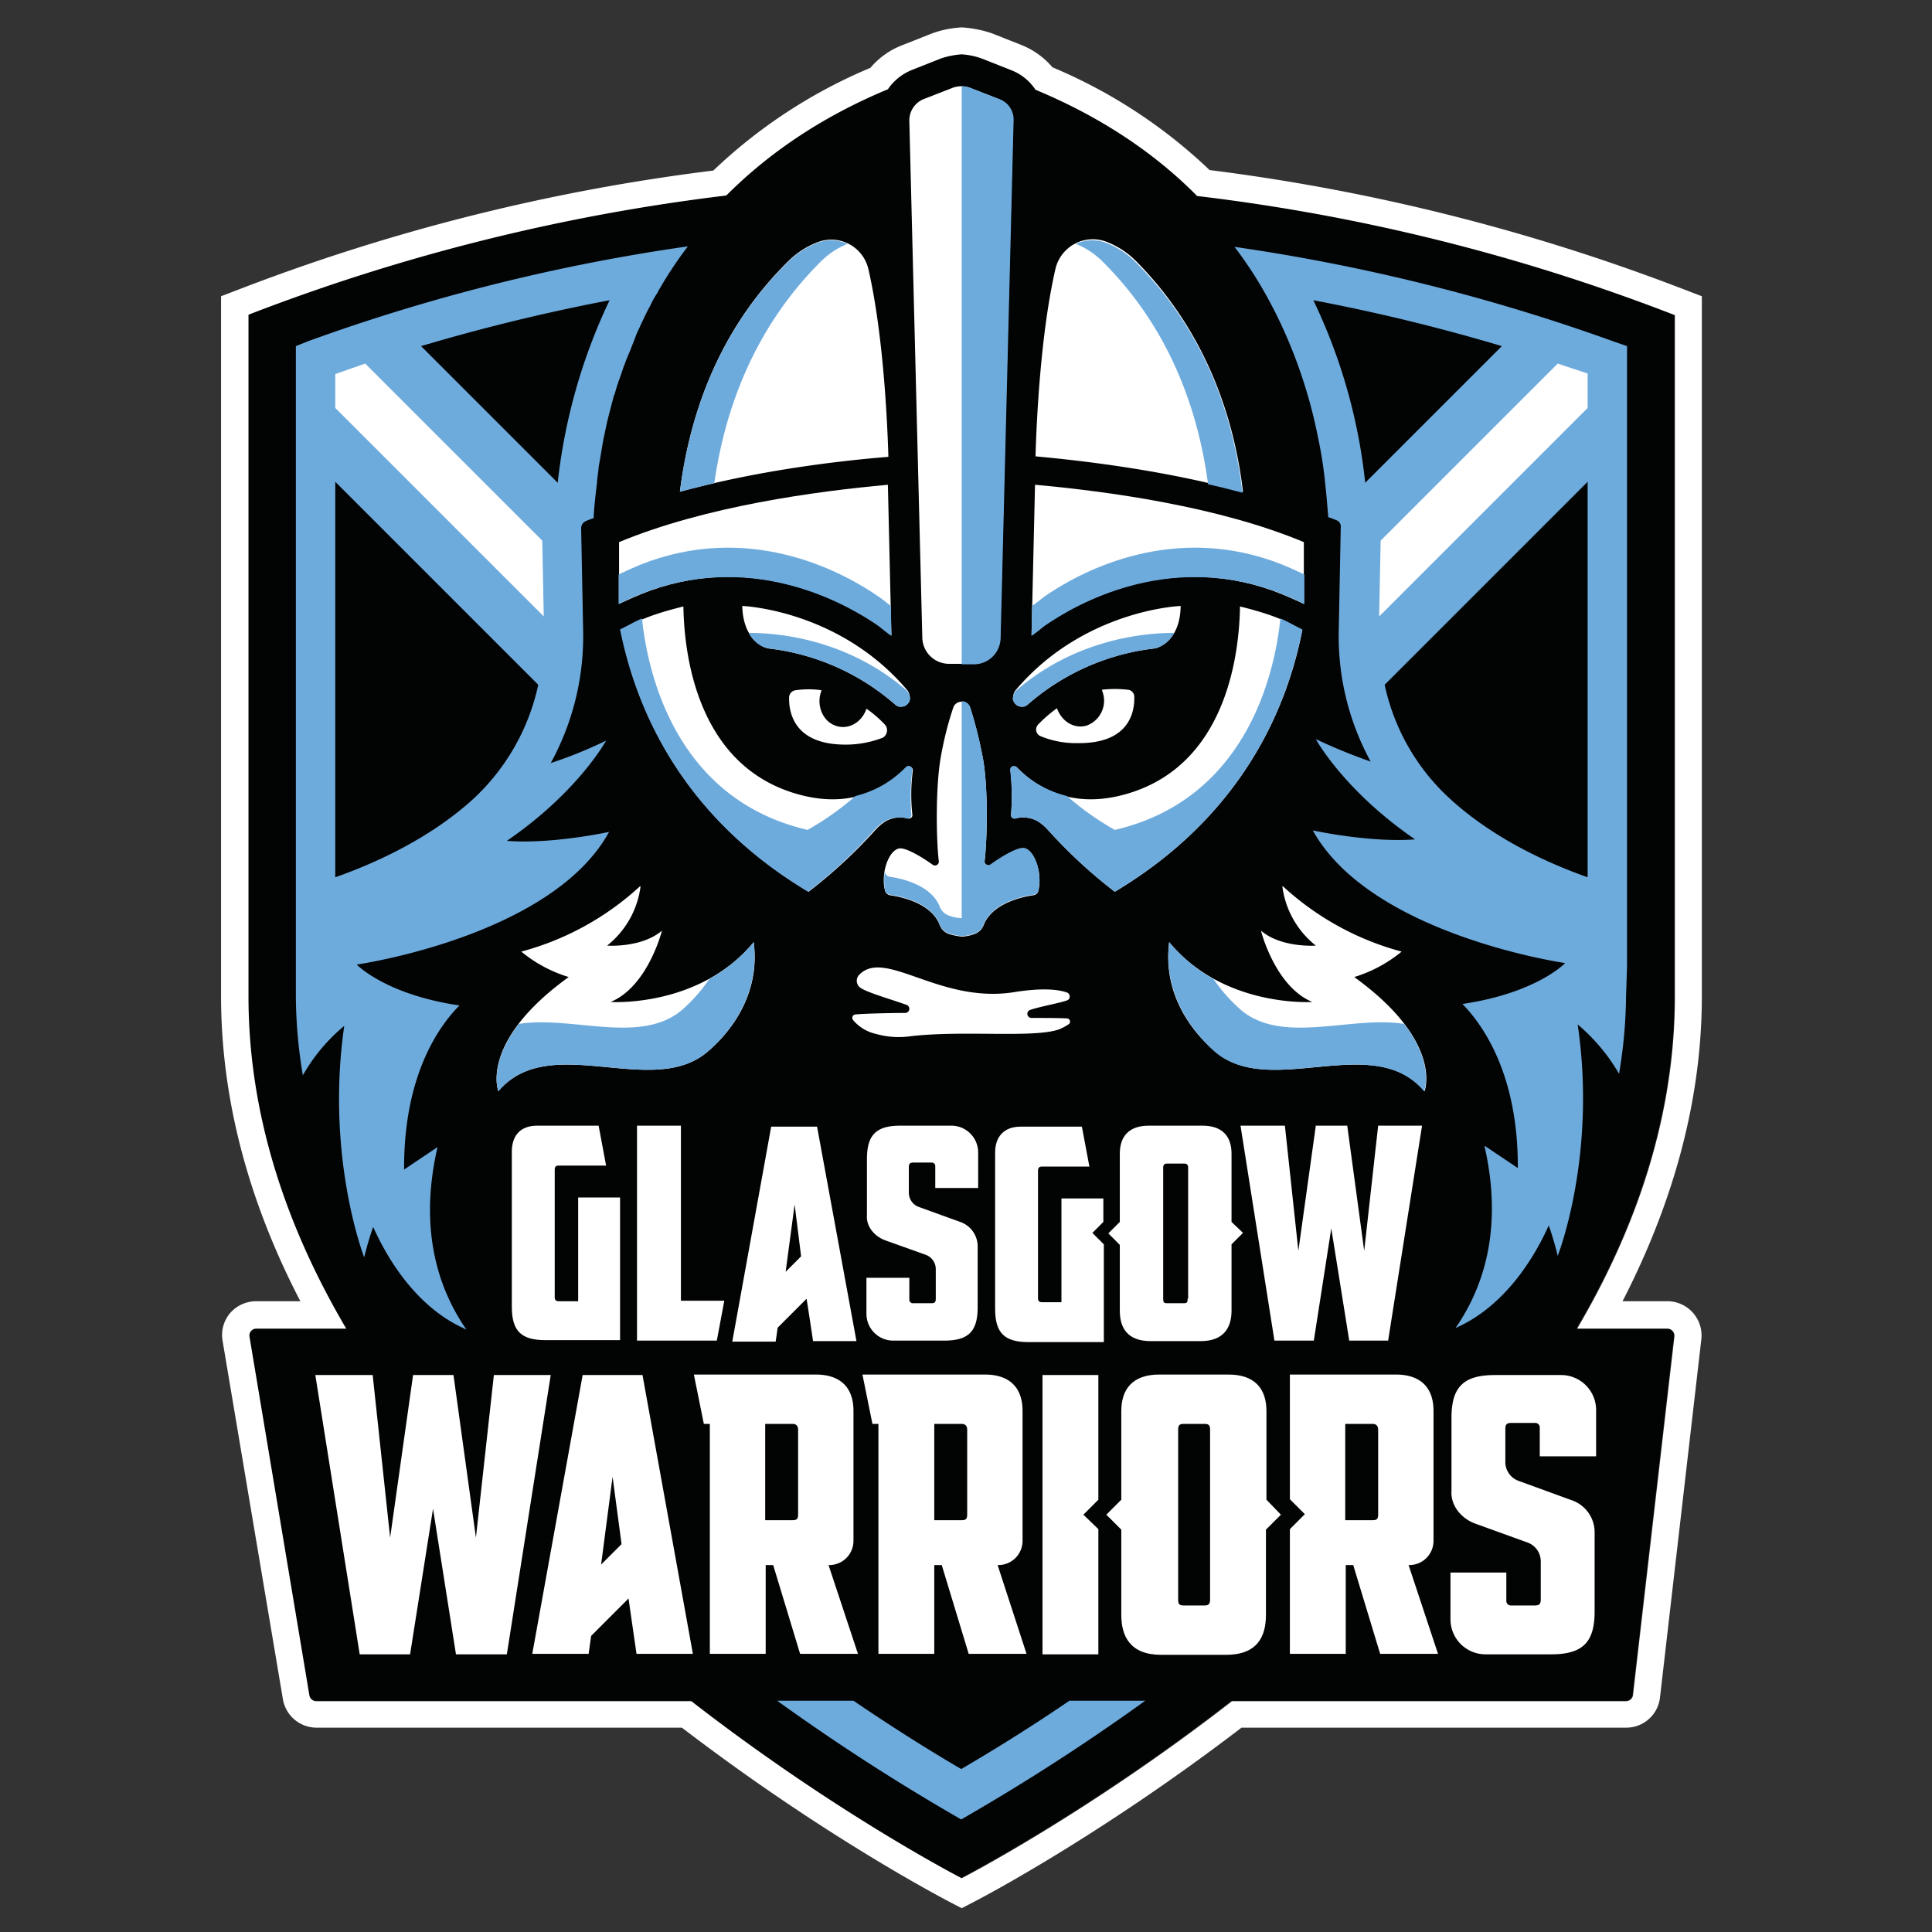
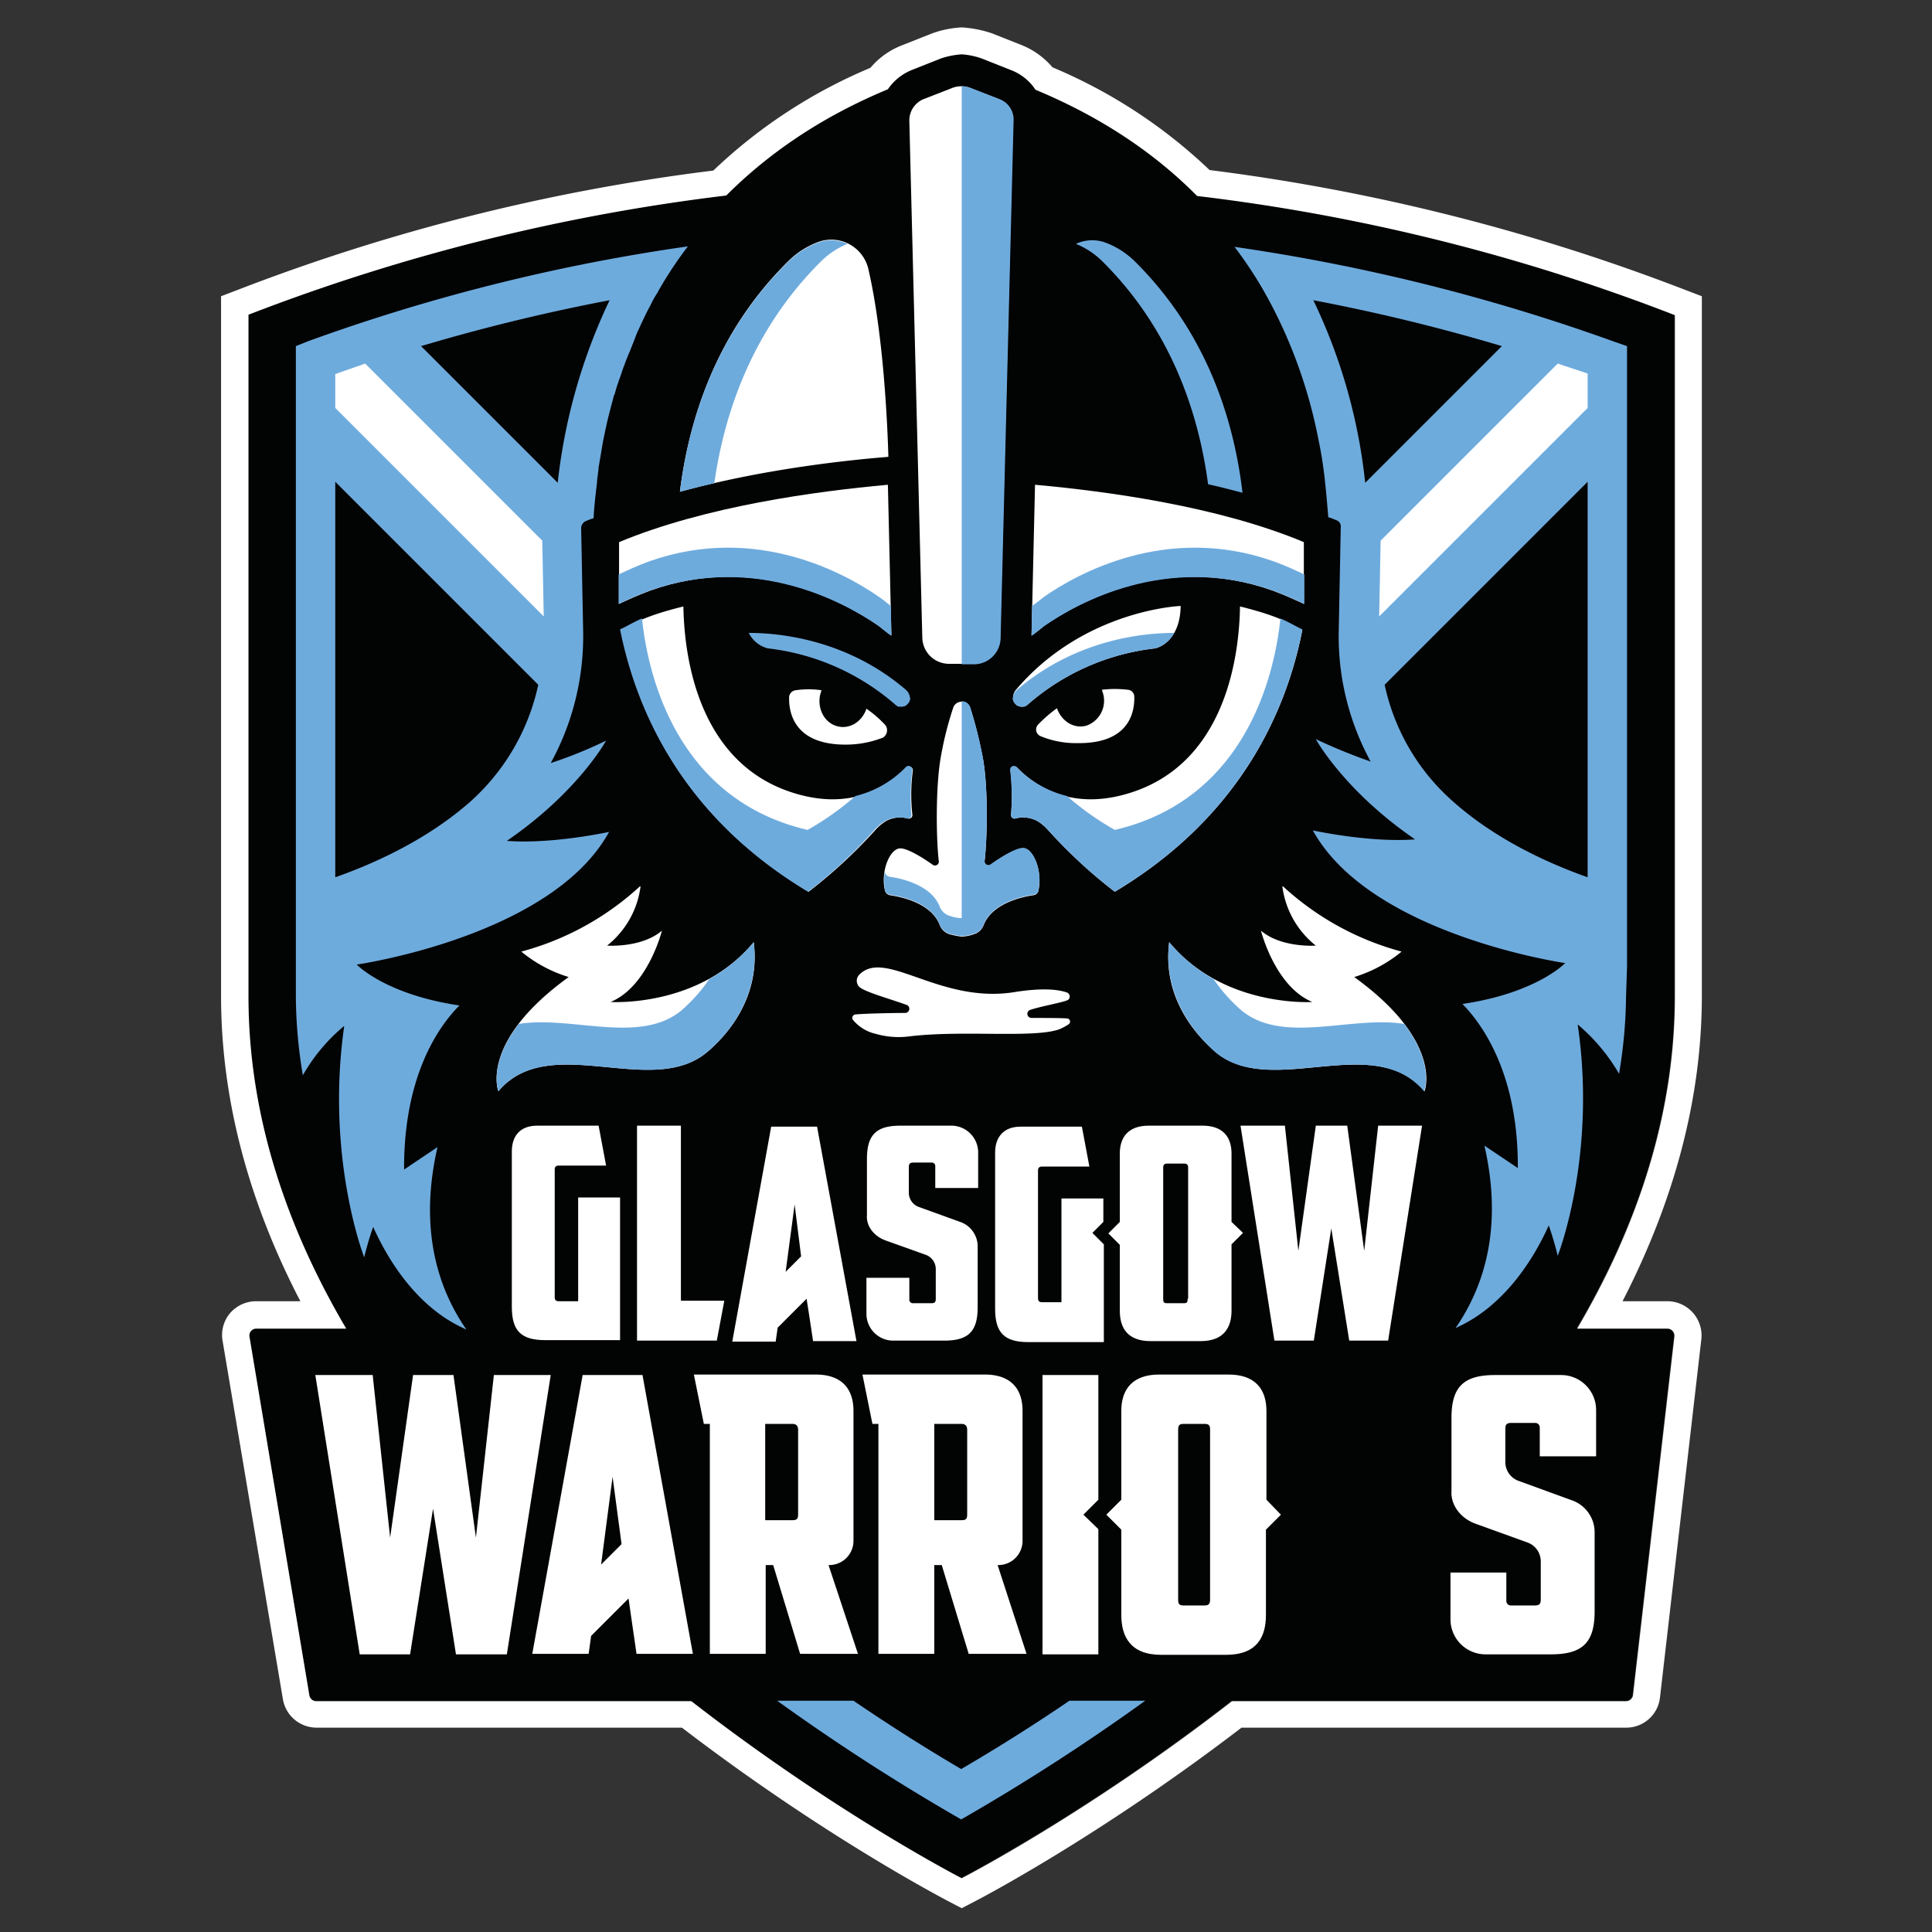
<svg xmlns="http://www.w3.org/2000/svg" id="Layer_7" data-name="Layer 7" width="500" height="500" viewBox="0 0 500 500">
  <rect x="0" y="0" width="500" height="500" fill="#333333" stroke="none" />
  <defs>
    <style>.cls-1{fill:none;}.cls-2{clip-path:url(#clip-path);}.cls-3{fill:#020303;}.cls-4{fill:#fff;}.cls-5{fill:#6eabdd;}</style>
    <clipPath id="clip-path">
      <rect class="cls-1" x="57.21" y="7.095" width="383.228" height="486.747" />
    </clipPath>
  </defs>
  <title>102883</title>
  <g class="cls-2">
    <path class="cls-3" d="M433.467,81.442A512.124,512.124,0,0,0,309.812,50.593C299.228,40.009,285.675,30.457,267.991,23.1a13.645,13.645,0,0,0-6.325-5.034L254.18,15.097a19.17,19.17,0,0,0-5.421-1.162,19.17,19.17,0,0,0-5.421,1.162l-7.486,2.969A14.324,14.324,0,0,0,229.527,23.1c-17.683,7.357-31.366,16.909-41.821,27.493A517.187,517.187,0,0,0,64.18,81.442V257.761c0,30.978,9.939,59.891,25.299,85.965H66.245a1.829,1.829,0,0,0-1.807,2.065l15.618,92.806a1.81,1.81,0,0,0,1.807,1.549H178.8c37.561,29.171,69.959,45.822,69.959,45.822s32.398-16.651,69.959-45.822h101.97a1.81,1.81,0,0,0,1.807-1.549l10.713-92.806a1.906,1.906,0,0,0-1.807-2.065H408.039c15.36-26.073,25.299-54.987,25.299-85.965V81.442Z" />
  </g>
  <g class="cls-2">
    <path class="cls-4" d="M158.018,259.31c9.681-4.001,13.295-18.458,13.295-18.458-5.292,4.518-14.198,3.872-14.198,3.872a23.379,23.379,0,0,0,8.648-15.231.126.126,0,0,0-.129-.129,73.288,73.288,0,0,1-30.72,16.909h0a35.429,35.429,0,0,0,12.262,6.583c-23.234,16.78-18.2,29.558-18.2,29.558,13.166-15.618,39.497,1.936,53.954-10.068,5.55-4.647,13.94-14.457,12.133-28.526-14.069,17.038-37.045,15.489-37.045,15.489" />
  </g>
  <g class="cls-2">
    <path class="cls-4" d="M339.629,259.31c-9.681-4.001-13.295-18.458-13.295-18.458,5.292,4.518,14.198,3.872,14.198,3.872a23.378,23.378,0,0,1-8.648-15.231.126.126,0,0,1,.129-.129,73.288,73.288,0,0,0,30.72,16.909h0a35.428,35.428,0,0,1-12.262,6.583c23.234,16.78,18.2,29.558,18.2,29.558-13.166-15.618-39.497,1.936-53.954-10.068-5.55-4.647-13.94-14.457-12.133-28.526,14.069,17.038,37.045,15.489,37.045,15.489" />
  </g>
  <g class="cls-2">
    <path class="cls-4" d="M229.914,118.229c-.258-8.906-1.291-31.624-5.163-48.533a9.841,9.841,0,0,0-12.908-7.099,21.564,21.564,0,0,0-7.874,5.034c-18.716,18.458-25.686,41.046-28.01,59.633,19.361-5.292,39.627-7.874,53.954-9.035" />
  </g>
  <g class="cls-2">
-     <path class="cls-4" d="M321.687,127.265c-2.194-18.587-9.293-41.175-27.751-59.762a21.566,21.566,0,0,0-7.874-5.034,9.926,9.926,0,0,0-12.908,7.099c-3.872,16.78-4.905,39.497-5.163,48.533,14.069,1.291,34.463,3.872,53.696,9.164" />
-   </g>
+     </g>
  <g class="cls-2">
    <path class="cls-4" d="M236.239,199.418a.982.982,0,0,0-1.678-.774c-5.55,5.679-15.231,11.23-29.946,6.325-22.847-7.615-27.493-32.656-27.752-48.017-10.972,2.711-13.037,4.647-16.134,6.067,4.001,20.523,15.747,48.145,48.533,67.765a129.382,129.382,0,0,0,17.425-16.134,12.259,12.259,0,0,1,2.453-2.065,7.663,7.663,0,0,1,5.808-.774.9.9,0,0,0,1.162-1.033,47.699,47.699,0,0,1,.129-11.359" />
  </g>
  <g class="cls-2">
    <path class="cls-4" d="M261.538,199.418a.982.982,0,0,1,1.678-.774c5.55,5.679,15.231,11.23,29.946,6.325,22.847-7.615,27.493-32.656,27.752-48.017,10.972,2.711,13.037,4.647,16.134,6.067-4.001,20.523-15.747,48.145-48.533,67.765a129.382,129.382,0,0,1-17.425-16.134,12.261,12.261,0,0,0-2.453-2.065,7.663,7.663,0,0,0-5.808-.774.9.9,0,0,1-1.162-1.033,66.625,66.625,0,0,0-.129-11.359" />
  </g>
  <g class="cls-2">
    <path class="cls-4" d="M227.332,161.857c1.162.904,2.194,1.807,3.356,2.582l-.903-38.981c-18.587,1.678-47.242,5.55-69.572,14.844v16.005l.774-.387c1.162-.516,3.872-1.807,7.357-3.098,27.493-9.81,50.598,3.227,58.988,9.035" />
  </g>
  <g class="cls-2">
    <path class="cls-4" d="M270.315,161.857c-1.162.904-2.194,1.807-3.356,2.582l.903-38.981c18.587,1.678,47.371,5.55,69.572,14.844v16.005l-.774-.387c-1.162-.516-3.872-1.807-7.357-3.098-27.493-9.81-50.598,3.227-58.988,9.035" />
  </g>
  <g class="cls-2">
    <path class="cls-4" d="M264.764,219.554c-1.936,0-6.067,2.582-8.39,4.26a1.002,1.002,0,0,1-1.549-1.033c.645-5.292,1.033-19.62-.645-27.493a109.116,109.116,0,0,0-3.098-12.133,2.25,2.25,0,0,0-2.194-1.549h0a2.25,2.25,0,0,0-2.194,1.549,86.49,86.49,0,0,0-3.098,12.133c-1.549,7.874-1.291,22.201-.645,27.493a1.002,1.002,0,0,1-1.549,1.033c-2.323-1.678-6.454-4.26-8.39-4.26-2.711,0-5.163,5.938-4.001,10.842a1.658,1.658,0,0,0,1.291,1.291c2.711.387,10.713,1.936,12.908,7.745a3.942,3.942,0,0,0,2.452,2.323,20.215,20.215,0,0,0,3.227.645,10.971,10.971,0,0,0,3.227-.645,3.942,3.942,0,0,0,2.453-2.323c2.194-5.679,10.068-7.357,12.908-7.745a1.505,1.505,0,0,0,1.291-1.291c1.033-4.905-1.291-10.842-4.001-10.842" />
  </g>
  <g class="cls-2">
    <path class="cls-4" d="M229.139,187.672a29.714,29.714,0,0,0-4.905-4.26c-1.162,3.485-4.518,5.421-7.615,4.518-3.356-.904-5.292-4.776-4.26-8.519.129-.258.129-.516.258-.774a23.086,23.086,0,0,0-6.712,0,1.919,1.919,0,0,0-1.678,1.678h0c-.129,3.614.904,12.391,14.586,12.391a26.414,26.414,0,0,0,9.681-1.807,2.233,2.233,0,0,0,.645-3.227" />
  </g>
  <g class="cls-2">
    <path class="cls-4" d="M293.549,180.186h0a1.804,1.804,0,0,0-1.678-1.678,28.803,28.803,0,0,0-6.712,0c.129.258.129.516.258.774a6.843,6.843,0,0,1-4.26,8.519c-3.227.904-6.454-1.162-7.615-4.518a36.105,36.105,0,0,0-4.905,4.26,1.858,1.858,0,0,0,.645,2.969,23.992,23.992,0,0,0,9.681,1.807c13.682.129,14.715-8.519,14.586-12.133" />
  </g>
  <g class="cls-2">
-     <path class="cls-4" d="M192.095,156.823s25.041.903,42.724,21.814a3.17,3.17,0,0,1,.645,1.936h0a2.295,2.295,0,0,1-3.743,1.807,60.165,60.165,0,0,0-33.044-14.586s-6.325-1.291-6.583-10.971" />
-   </g>
+     </g>
  <g class="cls-2">
    <path class="cls-4" d="M305.553,156.823s-25.041.903-42.724,21.814a3.17,3.17,0,0,0-.645,1.936h0a2.295,2.295,0,0,0,3.743,1.807A60.165,60.165,0,0,1,298.97,167.795s6.454-1.291,6.583-10.971" />
  </g>
  <g class="cls-2">
    <path class="cls-5" d="M276.769,440.146C265.41,447.891,255.6,453.828,248.759,457.83c-6.841-4.001-16.522-9.939-27.88-17.683H201.13a547.744,547.744,0,0,0,47.629,30.72,547.766,547.766,0,0,0,47.629-30.72Z" />
  </g>
  <g class="cls-2">
    <path class="cls-4" d="M266.572,261.375a1.066,1.066,0,0,0,.387,2.065c1.678,0,7.486,0,9.164.129a.827.827,0,0,1,.387,1.549,14.72,14.72,0,0,1-2.453,1.291c-6.712,2.323-25.041.129-38.723,1.807a21.503,21.503,0,0,1-8.648-.645,10.809,10.809,0,0,1-5.938-3.614.893.893,0,0,1,.645-1.42c2.84-.258,9.939-.387,12.908-.387a1.078,1.078,0,0,0,.387-2.065c-4.26-1.549-10.842-3.356-12.262-4.647a2.225,2.225,0,0,1-.129-3.098c6.712-7.099,20.91,7.615,40.401,4.389,6.583-1.033,10.842-.774,13.424.129a1.104,1.104,0,0,1,.258,1.936c-1.291.645-7.228,1.678-9.81,2.582" />
  </g>
  <g class="cls-2">
    <path class="cls-4" d="M132.461,298.033c0-4.13,2.194-6.712,6.583-6.712H154.92l1.936,10.326H144.594c-.774,0-1.033.387-1.033,1.033v33.044c0,.645.258,1.033,1.033,1.033h5.034v-26.848h10.842v36.916H141.109c-6.325,0-8.648-2.452-8.648-8.648Z" />
  </g>
  <g class="cls-2">
    <polygon class="cls-4" points="164.859 291.321 176.218 291.321 176.218 336.627 187.448 336.627 185.512 346.953 164.859 346.953 164.859 291.321" />
  </g>
  <g class="cls-2">
    <polygon class="cls-4" points="356.667 291.321 368.026 291.321 359.248 346.953 349.181 346.953 344.534 317.911 340.016 346.953 329.819 346.953 321.042 291.321 332.53 291.321 336.015 323.719 340.532 291.321 348.664 291.321 353.053 323.719 356.667 291.321" />
  </g>
  <g class="cls-2">
    <path class="cls-4" d="M211.456,291.579h-11.875l-10.068,55.632h11.23l.516-3.614,7.486-7.486.645,4.13,1.033,6.841h11.23Zm-4.13,33.56-4.001,4.001,2.323-17.425Z" />
  </g>
  <g class="cls-2">
    <path class="cls-4" d="M253.148,307.584V298.291a6.941,6.941,0,0,0-6.97-6.97H233.012c-6.325,0-8.648,2.453-8.648,8.648v14.457c-.258,2.969,1.936,5.55,4.776,6.583l10.455,3.743a3.925,3.925,0,0,1,2.582,3.743V336.11c0,.904-.258,1.162-1.162,1.162h-4.776a.882.882,0,0,1-.903-.903v-2.065h0v-3.614H224.234v9.293a6.941,6.941,0,0,0,6.97,6.97H244.37c6.325,0,8.648-2.453,8.648-8.648V322.686a6.713,6.713,0,0,0-4.518-6.454L237.787,312.36a3.925,3.925,0,0,1-2.582-3.743v-6.583c0-.774.258-1.162,1.162-1.162h4.776a.882.882,0,0,1,.903.903v5.679h11.101Z" />
  </g>
  <g class="cls-2">
    <path class="cls-4" d="M285.546,316.233V310.166H274.703v26.848h-5.034c-.774,0-1.033-.387-1.033-1.033V302.938c0-.645.258-1.033,1.033-1.033h12.262l-1.936-10.326H264.119c-4.389,0-6.583,2.711-6.583,6.712v40.401c0,6.196,2.323,8.648,8.648,8.648h19.491V322.041l-2.969-2.969Z" />
  </g>
  <g class="cls-2">
    <path class="cls-4" d="M318.719,316.233V298.549c0-4.389-2.323-7.228-7.487-7.228h-13.94c-5.163,0-7.487,2.84-7.487,7.228v17.683l-2.969,2.969,2.969,2.969v17.038c0,4.26,1.807,7.874,8.003,7.874h12.908c6.196,0,8.003-3.743,8.003-7.874V322.041l2.969-2.969ZM307.36,336.11c0,.904-.129,1.162-1.033,1.162h-4.26c-.903,0-1.033-.258-1.033-1.162V302.163c0-.645.258-1.033,1.033-1.033h4.389c.774,0,1.033.387,1.033,1.033V336.11Z" />
  </g>
  <g class="cls-2">
    <polygon class="cls-4" points="127.814 355.859 142.529 355.859 131.17 428.142 118.005 428.142 112.067 390.452 106.13 428.142 93.093 428.142 81.605 355.859 96.449 355.859 100.966 397.938 106.904 355.859 117.359 355.859 123.168 397.938 127.814 355.859" />
  </g>
  <g class="cls-2">
    <path class="cls-4" d="M166.279,355.859H150.79l-13.037,72.154h14.586l.645-4.647,9.681-9.681.774,5.421,1.291,8.906h14.586ZM160.858,399.616l-5.292,5.292,2.969-22.717Z" />
  </g>
  <g class="cls-2">
    <path class="cls-4" d="M413.073,377.028V364.894a9.062,9.062,0,0,0-9.035-9.035H386.871c-8.261,0-11.23,3.227-11.23,11.101v18.845c-.258,3.872,2.582,7.228,6.196,8.519l13.553,4.905a5.168,5.168,0,0,1,3.356,4.905v9.81c0,1.033-.258,1.549-1.549,1.549h-6.196a1.157,1.157,0,0,1-1.162-1.162v-2.582h0v-4.776H375.383v12.133a9.062,9.062,0,0,0,9.035,9.035h17.038c8.261,0,11.23-3.227,11.23-11.101V396.647a8.762,8.762,0,0,0-5.938-8.39l-13.811-5.034a5.168,5.168,0,0,1-3.356-4.905v-8.519c0-1.033.258-1.549,1.549-1.549h6.196a1.157,1.157,0,0,1,1.162,1.162v7.357h0v.129h14.586Z" />
  </g>
  <g class="cls-2">
    <path class="cls-4" d="M214.425,405.037a6.274,6.274,0,0,0,6.454-6.325v-33.56c0-5.679-2.969-9.423-9.81-9.423H179.574l2.582,12.778h1.549v59.504H198.161V405.037h1.936l6.97,22.976H222.04Zm-7.874-13.166c0,1.162-.258,1.549-1.42,1.549H198.032V368.509h7.099c1.033,0,1.42.645,1.42,1.549Z" />
  </g>
  <g class="cls-2">
    <path class="cls-4" d="M258.182,405.037a6.274,6.274,0,0,0,6.454-6.325v-33.56c0-5.679-2.969-9.423-9.81-9.423H223.202l2.582,12.778h1.549v59.504h14.457V405.037h1.936l6.97,22.976H265.668Zm-7.874-13.166c0,1.162-.258,1.549-1.42,1.549h-7.099V368.509h7.099c1.033,0,1.42.645,1.42,1.549Z" />
  </g>
  <g class="cls-2">
    <polygon class="cls-4" points="284.255 388.128 284.255 355.859 269.798 355.859 269.798 428.142 284.255 428.142 284.255 395.744 280.383 392 284.255 388.128" />
  </g>
  <g class="cls-2">
-     <path class="cls-4" d="M364.541,405.037a6.274,6.274,0,0,0,6.454-6.325v-33.56c0-5.679-2.969-9.423-9.81-9.423H333.82v32.269l3.872,3.872-3.872,3.872v32.269H348.277V405.037h1.936l6.97,22.976h14.973Zm-7.874-13.166c0,1.162-.258,1.549-1.42,1.549h-7.099V368.509h7.099c1.033,0,1.42.645,1.42,1.549Z" />
-   </g>
+     </g>
  <g class="cls-2">
    <path class="cls-4" d="M327.754,388.128V365.153c0-5.679-2.969-9.423-9.81-9.423H300.002c-6.841,0-9.81,3.743-9.81,9.423v22.976l-3.872,3.872,3.872,3.872v22.072c0,5.55,2.323,10.326,10.326,10.326h16.78c8.132,0,10.326-4.776,10.326-10.326V395.873l3.872-3.872Zm-14.586,25.815c0,1.033-.258,1.549-1.42,1.549h-5.421c-1.162,0-1.42-.387-1.42-1.549V369.928c0-.904.258-1.42,1.291-1.42h5.679c1.033,0,1.291.516,1.291,1.42v44.015Z" />
  </g>
  <g class="cls-2">
    <path class="cls-5" d="M421.076,250.145V89.574l-3.356-1.162a499.631,499.631,0,0,0-98.227-24.524,104.026,104.026,0,0,1,7.615,11.488h0a121.829,121.829,0,0,1,5.808,11.617h0a127.692,127.692,0,0,1,8.261,26.59h0c.774,3.614,1.291,7.099,1.678,10.455v.129c.387,3.356.645,6.583.904,9.681a17.789,17.789,0,0,1,2.065.774,1.675,1.675,0,0,1,1.162,1.807l-.516,26.59a67.62,67.62,0,0,0,8.261,34.076,145.338,145.338,0,0,1-14.198-5.808s7.228,13.295,25.686,25.944c-11.746.904-26.461-2.323-26.461-2.323,14.973,27.106,65.313,34.334,65.313,34.334s-7.357,7.745-26.59,10.584c5.421,5.55,14.457,18.458,14.328,42.466l-8.648-5.808c3.356,14.586,3.227,31.753-7.486,47.242l.774-.387c10.326-4.776,18.329-14.973,23.363-26.203a78.896,78.896,0,0,1,2.323,7.874h0s10.197-25.815,5.163-59.892a48.617,48.617,0,0,1,10.713,12.779,126.262,126.262,0,0,0,1.807-20.007l.258-7.745ZM339.887,77.699a488.439,488.439,0,0,1,48.791,11.875l-35.367,35.367a143.613,143.613,0,0,0-13.424-47.242M374.48,206.001a55.759,55.759,0,0,1-16.135-28.784l52.534-52.534V227.041c-11.617-4.13-25.428-10.713-36.4-21.039" />
  </g>
  <g class="cls-2">
    <path class="cls-5" d="M76.571,89.574V250.145h0v8.132a126.261,126.261,0,0,0,1.807,20.007,46.175,46.175,0,0,1,10.713-12.779c-4.905,34.076,5.163,59.892,5.163,59.892h0a78.889,78.889,0,0,1,2.323-7.874c5.034,11.23,12.908,21.427,23.363,26.203l.774.387c-10.713-15.489-10.842-32.656-7.487-47.242l-8.648,5.808c-.129-24.008,8.777-36.916,14.328-42.466-19.232-2.84-26.59-10.584-26.59-10.584s50.469-7.228,65.313-34.334c0,0-14.715,3.227-26.461,2.323,18.458-12.649,25.686-25.944,25.686-25.944a113.135,113.135,0,0,1-14.328,5.808,68.207,68.207,0,0,0,8.39-34.205l-.516-26.59a2.024,2.024,0,0,1,1.162-1.807,17.793,17.793,0,0,1,2.065-.774h0c.129-2.969.516-6.196.903-9.423v-.387l.387-3.098V120.94c.387-2.194.774-4.518,1.162-6.841a5.589,5.589,0,0,0,.129-.645c.258-1.033.387-1.936.645-2.969,0-.258.129-.387.129-.645.516-2.323,1.162-4.647,1.807-7.099,0-.258.129-.387.258-.645.258-.903.516-1.936.903-2.969.129-.258.129-.516.258-.774.387-1.033.774-2.194,1.162-3.356,0-.129,0-.129.129-.258.387-1.162.903-2.452,1.42-3.614.129-.258.129-.387.258-.645.387-1.033.774-1.936,1.162-2.969.129-.387.258-.645.387-1.033.387-.903.904-1.936,1.291-2.84l.387-.774c.516-1.162,1.162-2.453,1.807-3.614.129-.129.129-.387.258-.516a22.087,22.087,0,0,1,1.678-2.969c.129-.129.129-.258.258-.516h0a104.026,104.026,0,0,1,7.615-11.488A490.712,490.712,0,0,0,79.798,88.284ZM121.619,207.55c-10.713,9.423-23.879,15.618-34.851,19.491V124.683l52.534,52.534a56.478,56.478,0,0,1-17.683,30.333m22.718-82.609-35.367-35.367A497.242,497.242,0,0,1,157.76,77.699a146.827,146.827,0,0,0-13.424,47.242" />
  </g>
  <g class="cls-2">
    <path class="cls-4" d="M248.759,171.796h-3.098a6.914,6.914,0,0,1-6.97-6.841l-3.356-133.723a5.951,5.951,0,0,1,3.614-5.55l7.615-2.969a6.411,6.411,0,0,1,4.389,0l7.615,2.969a5.585,5.585,0,0,1,3.614,5.55L258.827,164.955a6.997,6.997,0,0,1-6.97,6.841H248.759" />
  </g>
  <g class="cls-2">
    <path class="cls-4" d="M248.888,14.065a19.17,19.17,0,0,1,5.421,1.162l7.486,2.969a13.302,13.302,0,0,1,6.196,5.034c17.683,7.357,31.366,16.909,41.821,27.493A506.195,506.195,0,0,1,433.467,81.572V257.89c0,30.978-9.939,59.892-25.299,85.965h23.363a1.838,1.838,0,0,1,1.807,2.065L422.625,438.726a1.81,1.81,0,0,1-1.807,1.549h-101.97c-37.561,29.171-69.96,45.822-69.96,45.822s-32.398-16.651-69.959-45.822H81.863a1.81,1.81,0,0,1-1.807-1.549L64.567,345.92a1.771,1.771,0,0,1,1.807-2.065H89.608c-15.36-26.073-25.299-54.986-25.299-85.965V81.442A512.123,512.123,0,0,1,187.964,50.593C198.548,40.009,212.101,30.457,229.785,23.1A13.645,13.645,0,0,1,236.11,18.066l7.487-2.969a21.349,21.349,0,0,1,5.292-1.033m0-6.97a26.151,26.151,0,0,0-8.003,1.678l-7.487,2.969a20.122,20.122,0,0,0-8.132,5.809,133.72,133.72,0,0,0-40.659,26.59,517.756,517.756,0,0,0-123.01,30.849L57.21,76.667V257.761c0,26.203,6.841,52.663,20.523,78.995H66.245a8.927,8.927,0,0,0-6.712,3.098,8.752,8.752,0,0,0-1.936,7.099l15.618,92.806a8.841,8.841,0,0,0,8.648,7.357h94.613c36.916,28.268,67.765,44.273,69.185,45.048l3.227,1.678,3.227-1.678c1.291-.645,32.269-16.78,69.185-45.048h99.647a8.773,8.773,0,0,0,8.648-7.745l10.713-92.806a8.865,8.865,0,0,0-8.777-9.81H419.914c13.553-26.332,20.523-52.792,20.523-78.995V76.667l-4.389-1.678A522.686,522.686,0,0,0,313.039,44.01a133.722,133.722,0,0,0-40.659-26.59,20.477,20.477,0,0,0-8.132-5.809l-7.487-2.969a29.833,29.833,0,0,0-7.874-1.549" />
  </g>
  <g class="cls-2">
    <path class="cls-5" d="M209.132,230.784a124.373,124.373,0,0,0,17.296-16.135,12.258,12.258,0,0,1,2.452-2.065,7.664,7.664,0,0,1,5.809-.774.9.9,0,0,0,1.162-1.033,56.558,56.558,0,0,1,.258-11.488.982.982,0,0,0-1.678-.774,26.83,26.83,0,0,1-13.037,7.487,73.713,73.713,0,0,1-12.391,8.777C174.669,206.776,167.57,173.861,166.15,160.05c-2.582,1.162-4.001,2.065-5.679,2.84,4.13,20.652,15.876,48.275,48.662,67.894" />
  </g>
  <g class="cls-2">
    <path class="cls-5" d="M288.515,230.784a129.383,129.383,0,0,1-17.425-16.135,12.258,12.258,0,0,0-2.452-2.065,7.664,7.664,0,0,0-5.808-.774.9.9,0,0,1-1.162-1.033,56.558,56.558,0,0,0-.258-11.488.982.982,0,0,1,1.678-.774,26.831,26.831,0,0,0,13.037,7.487,73.715,73.715,0,0,0,12.391,8.777c34.334-8.003,41.434-40.917,42.853-54.728,2.582,1.162,4.001,2.065,5.679,2.84-4.001,20.652-15.747,48.275-48.533,67.894" />
  </g>
  <g class="cls-2">
    <path class="cls-5" d="M269.024,227.944v-.258c0-4.13-2.065-8.261-4.26-8.261-1.936,0-6.067,2.582-8.39,4.26a1.002,1.002,0,0,1-1.549-1.033c.645-5.292,1.033-19.62-.645-27.493a109.112,109.112,0,0,0-3.098-12.133,2.25,2.25,0,0,0-2.194-1.549h0V237.625a10.97,10.97,0,0,1-3.227-.645,3.942,3.942,0,0,1-2.452-2.323c-2.194-5.679-10.068-7.357-12.908-7.745a1.505,1.505,0,0,1-1.291-1.291v-.258a15.626,15.626,0,0,0,0,4.905,1.658,1.658,0,0,0,1.291,1.291c2.711.387,10.713,1.936,12.908,7.745a3.942,3.942,0,0,0,2.452,2.323,20.204,20.204,0,0,0,3.227.645,10.967,10.967,0,0,0,3.227-.645,3.942,3.942,0,0,0,2.453-2.323c2.194-5.679,10.068-7.357,12.908-7.745a1.505,1.505,0,0,0,1.291-1.291,3.573,3.573,0,0,0,.129-1.162v-.258a1.915,1.915,0,0,0,.129-.904" />
  </g>
  <g class="cls-2">
    <path class="cls-5" d="M235.464,180.315h0a3.196,3.196,0,0,0-1.033-1.807c-15.102-12.908-32.398-14.715-40.659-14.715a7.707,7.707,0,0,0,4.905,4.001A60.645,60.645,0,0,1,231.721,182.38c.129.129.387.258.516.387h0a.967.967,0,0,0,.645.129h.645c.129,0,.387-.129.516-.129h.129c.129-.129.258-.129.387-.258a.126.126,0,0,0,.129-.129l.387-.387a.126.126,0,0,1,.129-.129c.129-.129.129-.387.258-.516h0c0-.258.129-.387.129-.645a.474.474,0,0,1-.129-.387" />
  </g>
  <g class="cls-2">
    <path class="cls-5" d="M262.183,180.315h0a3.197,3.197,0,0,1,1.033-1.807c15.102-12.908,32.398-14.715,40.659-14.715a7.708,7.708,0,0,1-4.905,4.001A60.645,60.645,0,0,0,265.926,182.38c-.129.129-.387.258-.516.387h0a.967.967,0,0,1-.645.129h-.645c-.129,0-.387-.129-.516-.129h-.129c-.129-.129-.258-.129-.387-.258a.126.126,0,0,1-.129-.129l-.387-.387a.126.126,0,0,0-.129-.129c-.129-.129-.129-.387-.258-.516h0c0-.258-.129-.387-.129-.645a.474.474,0,0,0,.129-.387" />
  </g>
  <g class="cls-2">
    <path class="cls-5" d="M212.488,67.631a21.032,21.032,0,0,1,6.841-4.518,9.985,9.985,0,0,0-7.486-.387A21.564,21.564,0,0,0,203.97,67.76c-18.716,18.329-25.686,40.917-28.01,59.504,2.969-.774,5.938-1.549,8.906-2.194,2.582-18.2,9.81-39.755,27.622-57.439" />
  </g>
  <g class="cls-2">
    <path class="cls-5" d="M285.288,67.631a21.032,21.032,0,0,0-6.841-4.518,9.985,9.985,0,0,1,7.486-.387,21.564,21.564,0,0,1,7.874,5.034c18.587,18.458,25.557,41.046,27.751,59.762-2.969-.774-5.938-1.549-8.906-2.194-2.453-18.458-9.552-40.014-27.364-57.697" />
  </g>
  <g class="cls-2">
    <path class="cls-5" d="M227.332,154.371c-8.39-5.808-31.495-18.845-59.117-9.164-3.614,1.291-6.196,2.582-7.357,3.098l-.774.387v7.616l.774-.387c1.162-.516,3.872-1.807,7.357-3.098,27.622-9.681,50.727,3.356,59.117,9.164,1.162.903,2.194,1.807,3.356,2.582l-.129-7.745c-1.033-.774-2.065-1.678-3.227-2.453" />
  </g>
  <g class="cls-2">
    <path class="cls-5" d="M270.315,154.371c8.39-5.808,31.495-18.845,59.117-9.164,3.614,1.291,6.196,2.582,7.357,3.098l.774.387v7.616l-.774-.387c-1.162-.516-3.872-1.807-7.357-3.098-27.622-9.681-50.727,3.356-59.117,9.164-1.162.903-2.194,1.807-3.356,2.582l.129-7.745c1.162-.774,2.194-1.678,3.227-2.453" />
  </g>
  <g class="cls-2">
    <path class="cls-5" d="M258.698,25.681l-7.615-2.969a6.557,6.557,0,0,0-2.194-.387v149.6h3.098a6.915,6.915,0,0,0,6.97-6.841l3.356-133.723a5.643,5.643,0,0,0-3.614-5.679" />
  </g>
  <g class="cls-2">
    <path class="cls-5" d="M195.063,243.821a41.172,41.172,0,0,1-11.488,9.552,42.18,42.18,0,0,1-7.228,8.132c-10.842,8.906-28.397,1.291-42.079,3.485-8.003,10.455-5.292,17.425-5.292,17.425,13.166-15.618,39.497,1.936,53.954-10.068,5.55-4.647,13.811-14.457,12.133-28.526" />
  </g>
  <g class="cls-2">
    <path class="cls-5" d="M302.584,243.821a41.175,41.175,0,0,0,11.488,9.552,42.18,42.18,0,0,0,7.228,8.132c10.842,8.906,28.397,1.291,42.079,3.485,8.003,10.455,5.163,17.425,5.163,17.425-13.166-15.618-39.497,1.936-53.954-10.068-5.292-4.647-13.682-14.457-12.004-28.526" />
  </g>
  <g class="cls-2">
    <path class="cls-4" d="M94.513,94.092l45.822,45.822.387,19.62L86.768,105.58V96.803l7.745-2.711" />
  </g>
  <g class="cls-2">
    <path class="cls-4" d="M410.879,105.58l-53.954,53.954.387-19.62L403.135,94.092c2.582.903,5.163,1.678,7.745,2.582Z" />
  </g>
</svg>